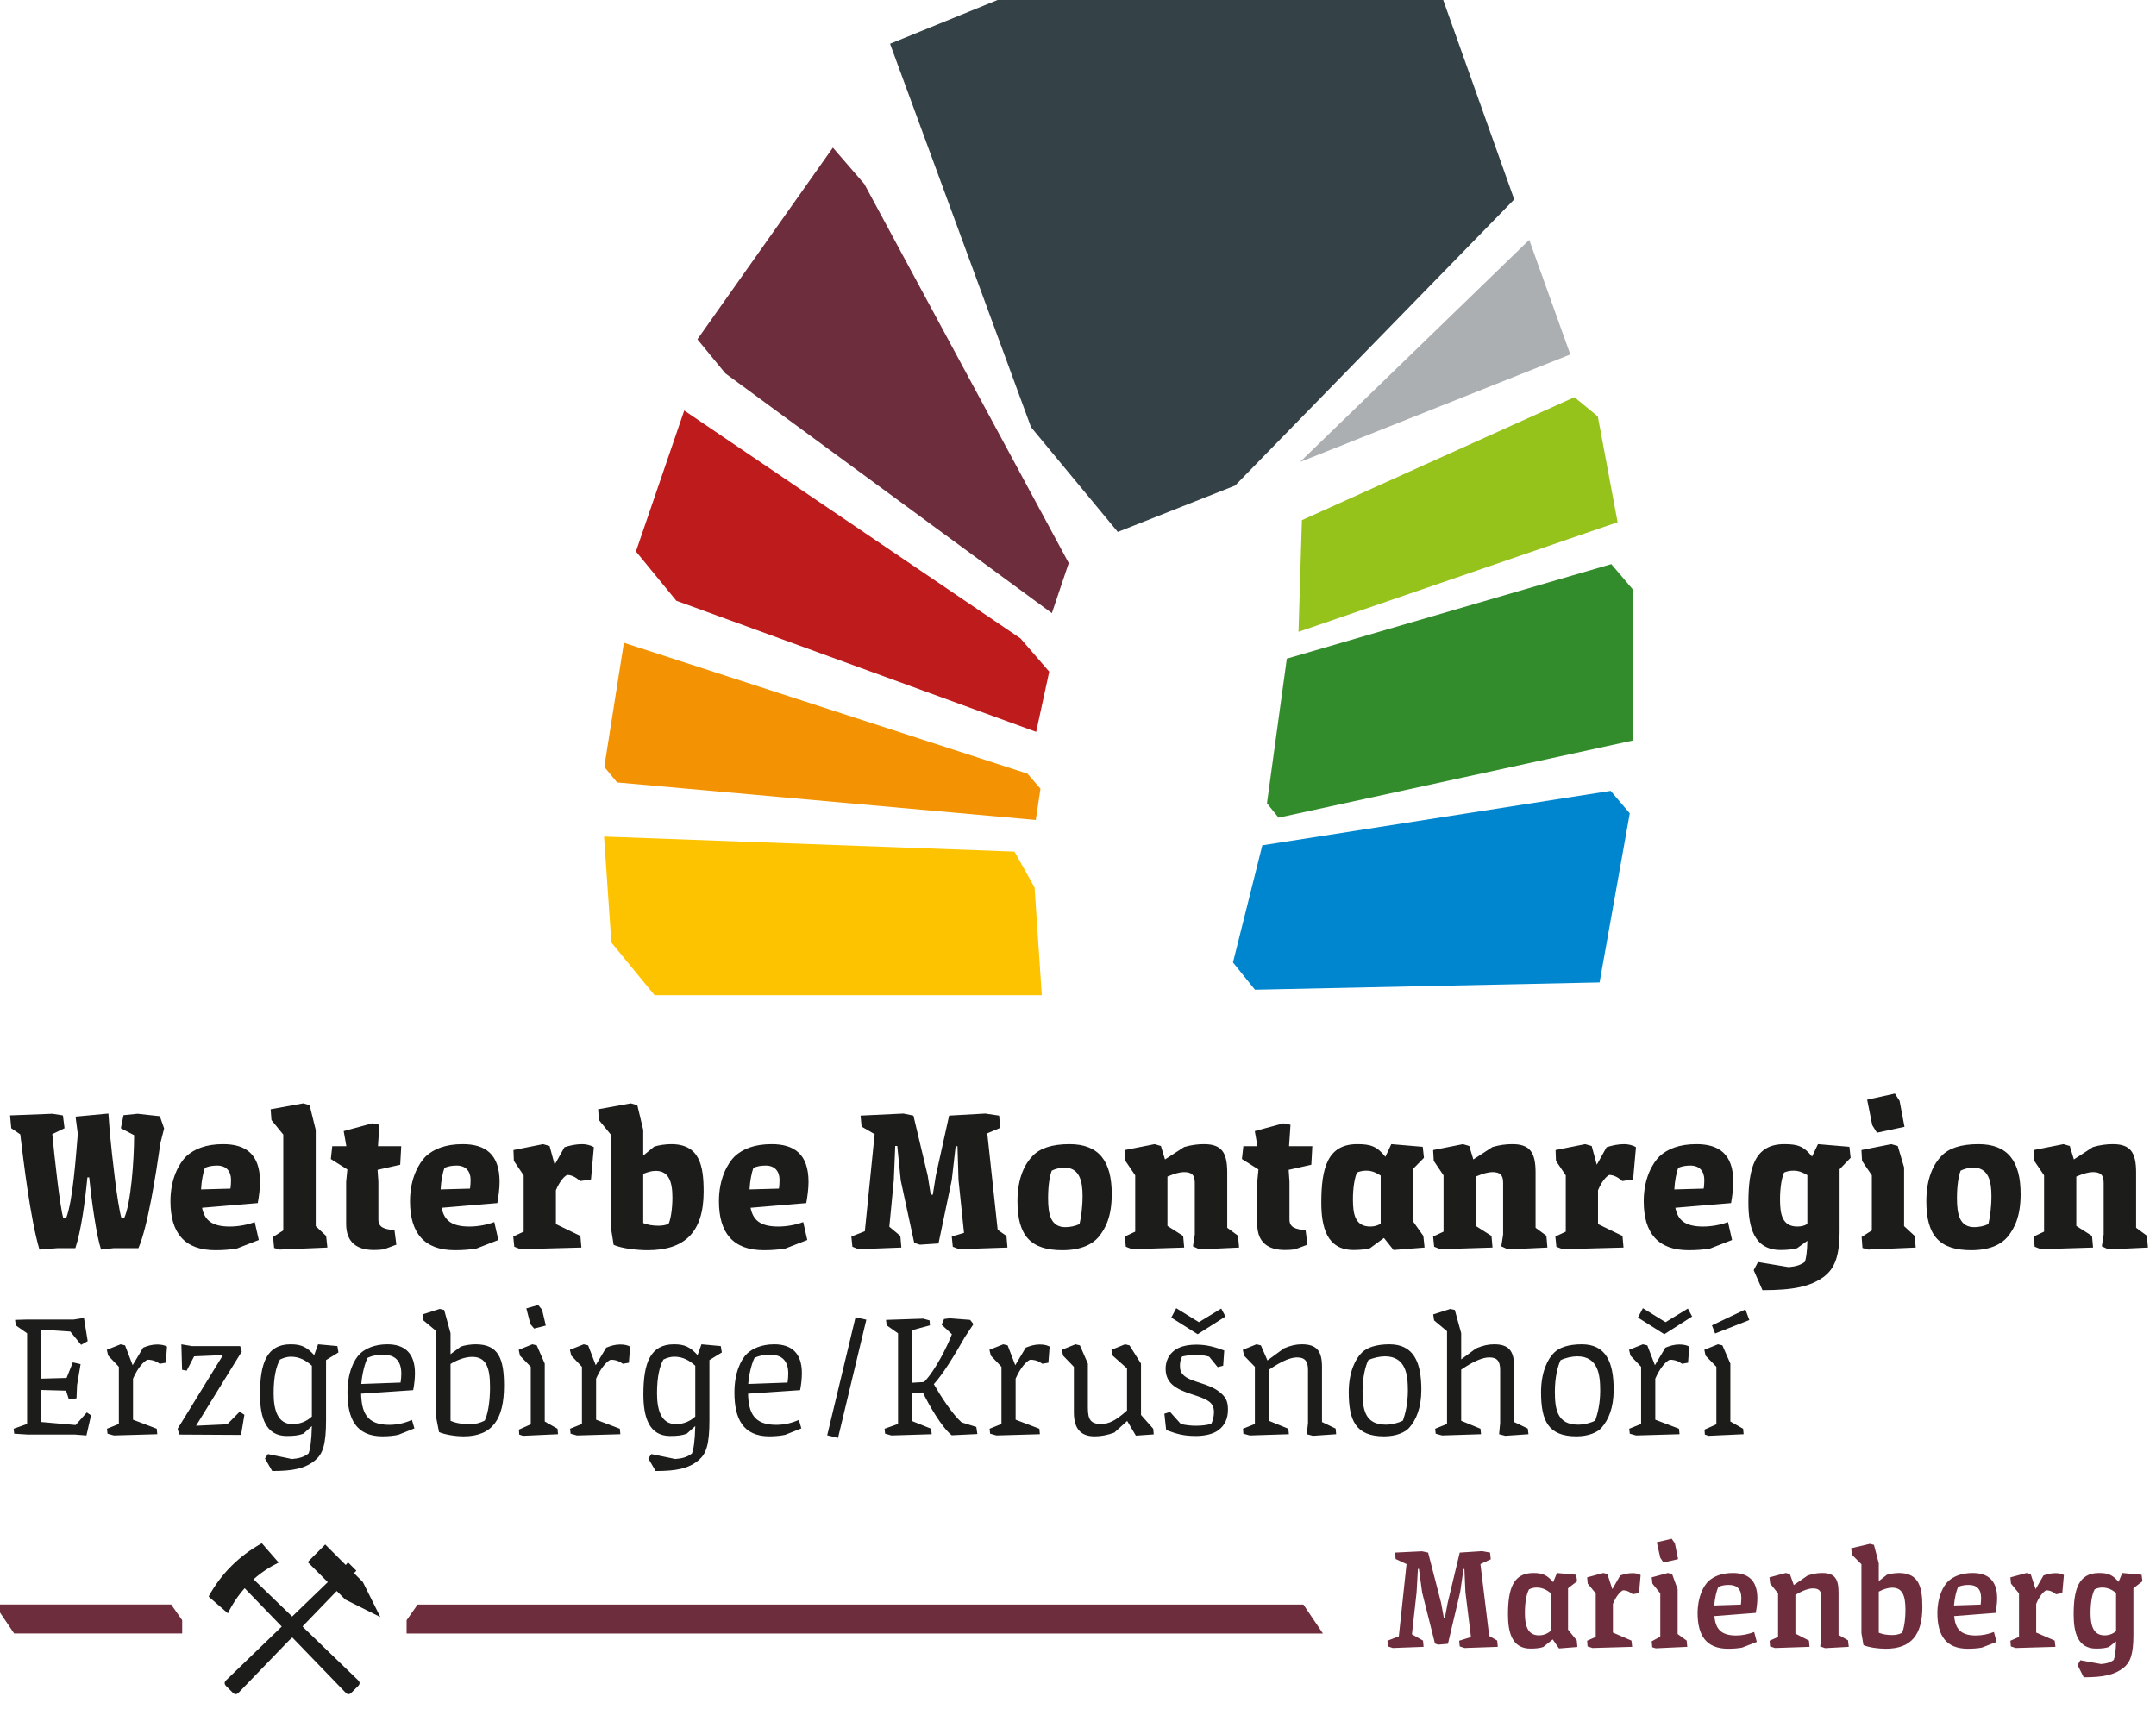
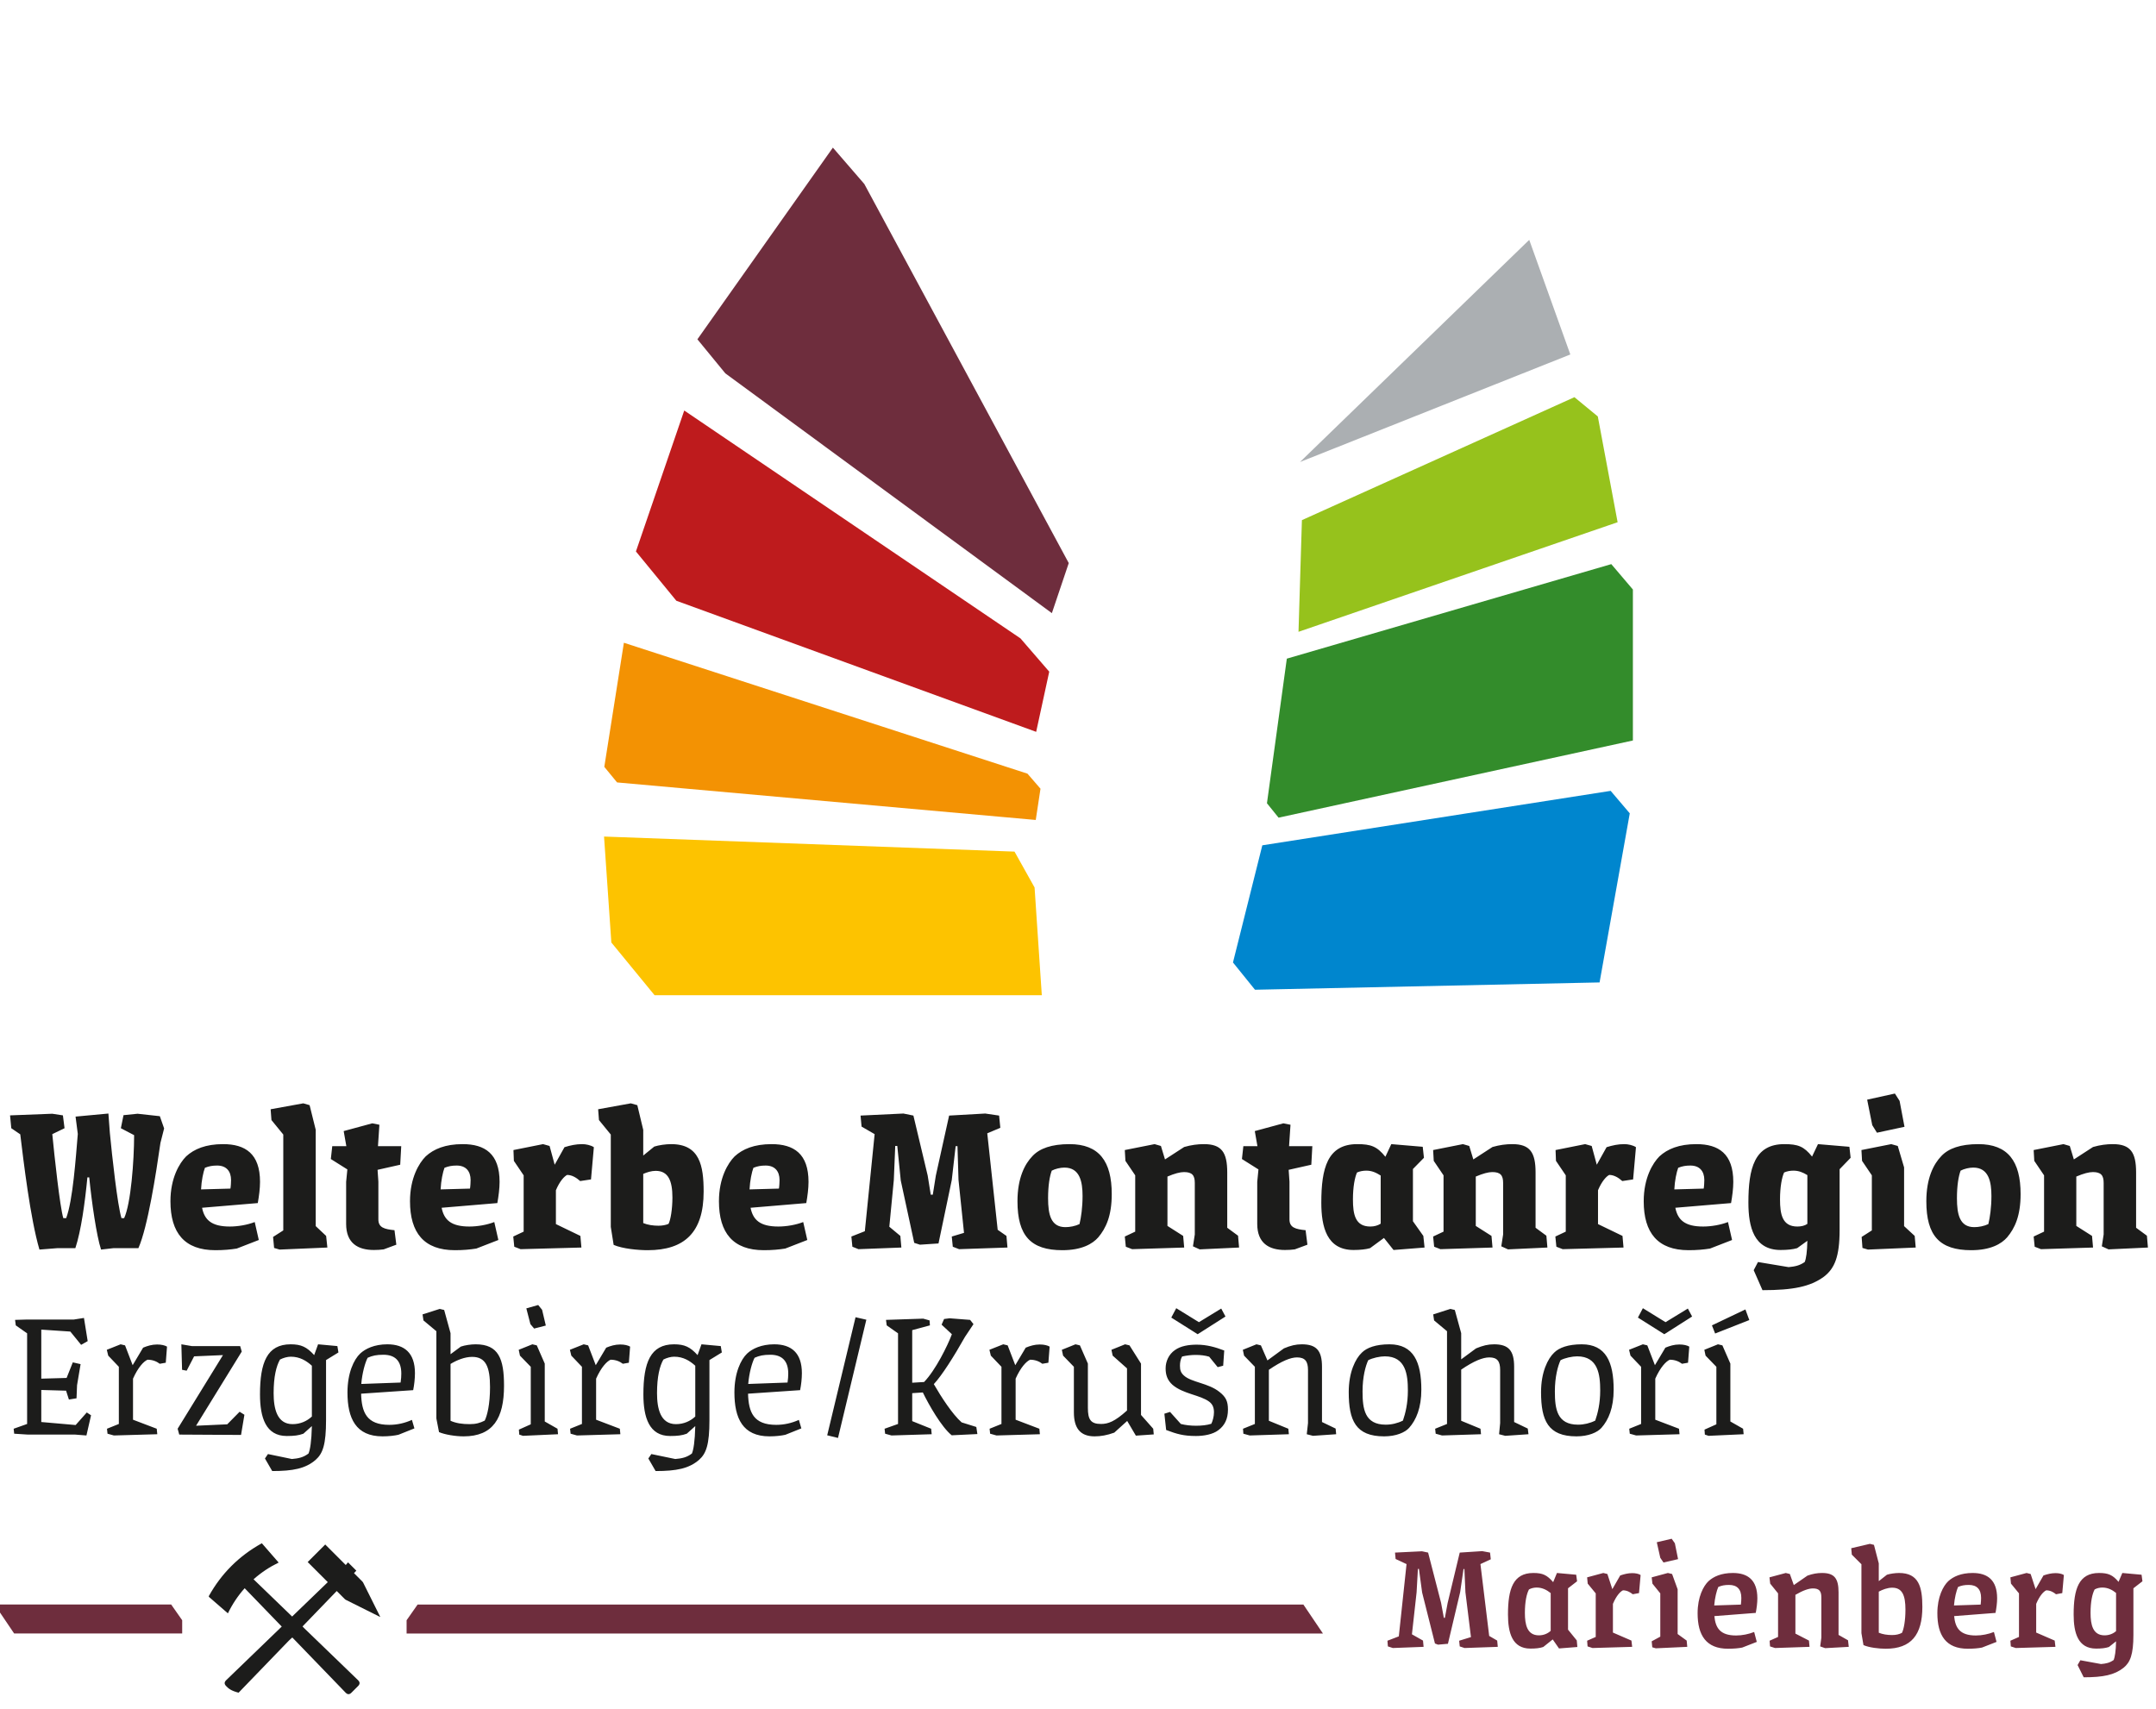
<svg xmlns="http://www.w3.org/2000/svg" width="100%" height="100%" viewBox="0 0 589 467" version="1.1" xml:space="preserve" style="fill-rule:evenodd;clip-rule:evenodd;stroke-linejoin:round;stroke-miterlimit:2;">
  <g transform="matrix(1,0,0,1,-3012.05,-5126.32)">
    <g transform="matrix(1,0,0,3.716,0,0)">
      <g transform="matrix(0.839,0,0,0.839,492.703,-254.477)">
        <g transform="matrix(1.695,0,0,0.456,3284.23,1998.11)">
          <path d="M0,-75.496L-6.037,-82.482L-32.064,-45.643L-26.702,-39.102L36.032,6.986L39.274,-2.635L0,-75.496Z" style="fill:rgb(110,45,61);fill-rule:nonzero;" />
        </g>
        <g transform="matrix(1.695,0,0,0.456,3333.14,2033.46)">
          <path d="M0,-24.703L-78.853,-27.596L-77.45,-7.235L-74.121,-3.174L-69.148,2.893L5.242,2.893L3.851,-17.812L0,-24.703Z" style="fill:rgb(253,195,0);fill-rule:nonzero;" />
        </g>
        <g transform="matrix(1.695,0,0,0.456,3337.36,2007.95)">
          <path d="M0,16.258L-77.53,-8.9L-81.292,14.951L-78.839,17.944L1.59,25.158L1.666,24.658L2.5,19.151L0,16.258Z" style="fill:rgb(243,146,3);fill-rule:nonzero;" />
        </g>
        <g transform="matrix(1.695,0,0,0.456,3335.07,1991.73)">
          <path d="M0,25.826L-64.586,-17.966L-73.867,9.123L-66.101,18.597L3.02,43.792L5.531,32.226L0,25.826Z" style="fill:rgb(190,27,29);fill-rule:nonzero;" />
        </g>
        <g transform="matrix(1.695,0,0,0.456,3527.25,2034.3)">
          <path d="M0,-38.221L-66.916,-27.756L-72.553,-5.24L-68.326,0L-2.129,-1.403L3.673,-33.9L0,-38.221Z" style="fill:rgb(0,134,206);fill-rule:nonzero;" />
        </g>
        <g transform="matrix(1.695,0,0,0.456,3527.46,2019.22)">
          <path d="M0,-48.727L-62.332,-30.561L-66.15,-2.769L-63.918,0L4.148,-14.833L4.148,-43.848L0,-48.727Z" style="fill:rgb(51,140,43);fill-rule:nonzero;" />
        </g>
        <g transform="matrix(1.695,0,0,0.456,3425.61,1982.37)">
          <path d="M0,45.092L0.655,23.629L53.004,0L57.497,3.701L61.302,24.03L0,45.092Z" style="fill:rgb(150,194,28);fill-rule:nonzero;" />
        </g>
        <g transform="matrix(1.695,0,0,0.456,3500.74,1988.05)">
          <path d="M0,-42.692L-44.036,0L7.894,-20.666L0,-42.692Z" style="fill:rgb(171,175,178);fill-rule:nonzero;" />
        </g>
        <g transform="matrix(1.695,0,0,0.456,3336.29,1994.18)">
-           <path d="M0,-104.319L-25.771,-93.825L1.319,-20.13L17.981,0L40.519,-8.913L94.137,-63.908L79.752,-104.319L0,-104.319Z" style="fill:rgb(52,66,72);fill-rule:nonzero;" />
-         </g>
+           </g>
        <g transform="matrix(1.695,0,0,0.456,3026.85,2075.21)">
          <path d="M0,-26.331L-8.981,-26.331L-11.295,-26.263L-11.159,-25.208L-8.981,-23.677L-8.981,-6.259L-11.567,-5.341L-11.465,-4.388L-8.845,-4.218L0.238,-4.218L2.415,-4.048L3.3,-7.926L2.483,-8.47L0.34,-6.055L-6.26,-6.633L-6.26,-12.791L-1.497,-12.655L-0.953,-10.954L0.51,-11.192L0.612,-13.71L1.293,-17.758L-0.204,-18.098L-1.395,-15.104L-6.26,-14.968L-6.26,-24.392L-0.68,-24.018L1.395,-21.466L2.654,-22.181L1.939,-26.637L0,-26.331ZM8.641,-17.248L8.641,-6.259L6.362,-5.341L6.464,-4.388L7.688,-4.048L16.023,-4.286L15.921,-5.341L11.363,-7.076L11.363,-14.968C12.349,-17.18 13.438,-18.302 14.152,-18.608C15.139,-18.608 15.921,-18.268 16.5,-17.826L17.656,-18.03L17.894,-21.126C17.486,-21.364 16.84,-21.534 15.989,-21.534C15.003,-21.534 14.118,-21.262 13.302,-20.922L11.295,-17.554L9.832,-21.364L8.981,-21.568L6.328,-20.514L6.6,-19.391L8.641,-17.248ZM20.786,-16.669L21.67,-16.499L23.099,-19.255L28.644,-19.493L19.935,-5.341L20.242,-4.218L32.115,-4.15L32.761,-8.028L31.842,-8.607L29.461,-6.191L23.473,-5.919L32.251,-20.173L31.944,-21.228L22.657,-21.228L20.65,-21.568L20.786,-16.669ZM50.621,-21.228L46.913,-21.568L46.165,-19.493C44.736,-21.058 43.681,-21.568 41.64,-21.568C37.115,-21.568 35.755,-18.064 35.755,-11.941C35.755,-7.484 36.877,-3.946 40.892,-3.946C42.286,-3.946 43.171,-4.048 44.089,-4.388L45.722,-5.851C45.654,-2.925 45.382,-1.292 45.076,-0.578C44.089,0.171 43.137,0.375 41.878,0.477L37.285,-0.476L36.707,0.375L38.102,2.79C42.116,2.79 44.498,2.314 46.437,0.647C47.832,-0.578 48.444,-2.313 48.444,-7.008L48.444,-18.54L50.825,-20.003L50.621,-21.228ZM45.722,-17.452L45.722,-7.688C44.77,-6.804 43.511,-6.225 42.014,-6.225C39.021,-6.225 38.374,-9.219 38.374,-12.179C38.374,-15.343 38.884,-17.384 39.599,-18.642C40.279,-18.983 41.028,-19.187 41.674,-19.187C43.409,-19.187 44.668,-18.404 45.722,-17.452M60.215,-21.568C57.731,-21.568 55.996,-20.718 55.01,-19.799C53.785,-18.642 52.56,-16.057 52.56,-12.315C52.56,-7.348 54.159,-3.878 59.296,-3.878C60.487,-3.878 61.644,-4.014 62.358,-4.184L65.42,-5.409L64.943,-7.042C63.583,-6.429 62.12,-6.089 60.589,-6.089C56.2,-6.089 55.282,-8.539 55.18,-12.077L65.182,-12.757C65.386,-13.778 65.522,-14.968 65.522,-16.023C65.522,-19.901 63.515,-21.568 60.215,-21.568M56.438,-18.983C57.357,-19.391 58.139,-19.561 59.466,-19.561C61.575,-19.561 62.902,-18.506 62.902,-15.955C62.902,-15.513 62.868,-14.832 62.766,-14.22L55.214,-13.948C55.384,-16.057 55.962,-18.098 56.438,-18.983M69.638,-7.314L70.148,-4.694C71.237,-4.218 73.278,-3.878 74.877,-3.878C80.524,-3.878 82.634,-7.348 82.634,-13.608C82.634,-18.745 81.613,-21.568 77.19,-21.568C76.272,-21.568 75.115,-21.398 74.333,-21.126L72.36,-19.663L72.36,-23.711L71.135,-28.168L70.284,-28.372L66.984,-27.318L67.155,-26.161L69.638,-24.086L69.638,-7.314ZM72.36,-17.792C73.516,-18.506 75.081,-19.153 76.51,-19.153C79.13,-19.153 79.946,-17.248 79.946,-13.335C79.946,-10.035 79.402,-7.858 78.925,-6.906C78.041,-6.463 77.258,-6.225 76.034,-6.225C74.639,-6.225 73.414,-6.395 72.36,-6.872L72.36,-17.792ZM88.927,-21.364L88.077,-21.568L85.457,-20.514L85.695,-19.391L87.771,-17.248L87.771,-6.191L85.491,-5.171L85.559,-4.218L86.274,-3.98L93.01,-4.286L92.908,-5.341L90.458,-6.735L90.458,-17.86L88.927,-21.364ZM87.703,-25.446L88.417,-24.596L90.662,-25.174L89.948,-28.202L89.2,-29.121L86.92,-28.474L87.703,-25.446ZM97.602,-17.248L97.602,-6.259L95.323,-5.341L95.425,-4.388L96.649,-4.048L104.984,-4.286L104.882,-5.341L100.324,-7.076L100.324,-14.968C101.31,-17.18 102.399,-18.302 103.113,-18.608C104.1,-18.608 104.882,-18.268 105.461,-17.826L106.617,-18.03L106.855,-21.126C106.447,-21.364 105.801,-21.534 104.95,-21.534C103.964,-21.534 103.079,-21.262 102.263,-20.922L100.256,-17.554L98.793,-21.364L97.942,-21.568L95.289,-20.514L95.561,-19.391L97.602,-17.248ZM124.273,-21.228L120.565,-21.568L119.817,-19.493C118.388,-21.058 117.333,-21.568 115.292,-21.568C110.767,-21.568 109.407,-18.064 109.407,-11.941C109.407,-7.484 110.529,-3.946 114.544,-3.946C115.938,-3.946 116.823,-4.048 117.741,-4.388L119.374,-5.851C119.306,-2.925 119.034,-1.292 118.728,-0.578C117.741,0.171 116.789,0.375 115.53,0.477L110.937,-0.476L110.359,0.375L111.754,2.79C115.768,2.79 118.15,2.314 120.089,0.647C121.484,-0.578 122.096,-2.313 122.096,-7.008L122.096,-18.54L124.477,-20.003L124.273,-21.228ZM119.374,-17.452L119.374,-7.688C118.422,-6.804 117.163,-6.225 115.666,-6.225C112.672,-6.225 112.026,-9.219 112.026,-12.179C112.026,-15.343 112.536,-17.384 113.251,-18.642C113.931,-18.983 114.68,-19.187 115.326,-19.187C117.061,-19.187 118.32,-18.404 119.374,-17.452M134.547,-21.568C132.064,-21.568 130.329,-20.718 129.342,-19.799C128.117,-18.642 126.893,-16.057 126.893,-12.315C126.893,-7.348 128.491,-3.878 133.628,-3.878C134.819,-3.878 135.976,-4.014 136.69,-4.184L139.752,-5.409L139.276,-7.042C137.915,-6.429 136.452,-6.089 134.921,-6.089C130.533,-6.089 129.614,-8.539 129.512,-12.077L139.514,-12.757C139.718,-13.778 139.854,-14.968 139.854,-16.023C139.854,-19.901 137.847,-21.568 134.547,-21.568M130.771,-18.983C131.689,-19.391 132.472,-19.561 133.799,-19.561C135.908,-19.561 137.235,-18.506 137.235,-15.955C137.235,-15.513 137.201,-14.832 137.099,-14.22L129.546,-13.948C129.716,-16.057 130.295,-18.098 130.771,-18.983M146.794,-3.572L152.237,-26.297L150.162,-26.773L144.719,-4.082L146.794,-3.572ZM158.326,-6.259L155.741,-5.341L155.843,-4.388L157.068,-4.048L164.79,-4.286L164.688,-5.341L161.048,-6.804L161.048,-12.179L163.089,-12.315C164.246,-9.933 166.661,-5.681 168.635,-4.082L173.567,-4.32L173.363,-5.681L170.54,-6.565C168.771,-8.13 166.627,-11.43 165.199,-13.914C166.729,-15.547 169.043,-19.187 171.186,-22.997L172.819,-25.446L172.173,-26.263L168.226,-26.569L167.172,-26.433L166.695,-25.344L168.669,-23.507C167.852,-21.296 165.505,-16.567 163.327,-14.322L161.048,-14.186L161.048,-24.29L164.45,-25.208L164.382,-26.161L163.157,-26.501L156.013,-26.263L156.149,-25.208L158.326,-23.677L158.326,-6.259ZM178.194,-17.248L178.194,-6.259L175.914,-5.341L176.016,-4.388L177.241,-4.048L185.576,-4.286L185.474,-5.341L180.915,-7.076L180.915,-14.968C181.902,-17.18 182.99,-18.302 183.705,-18.608C184.691,-18.608 185.474,-18.268 186.052,-17.826L187.209,-18.03L187.447,-21.126C187.039,-21.364 186.392,-21.534 185.542,-21.534C184.555,-21.534 183.671,-21.262 182.854,-20.922L180.847,-17.554L179.384,-21.364L178.534,-21.568L175.88,-20.514L176.152,-19.391L178.194,-17.248ZM193.264,-21.364L192.413,-21.568L189.794,-20.514L190.032,-19.391L192.107,-17.248L192.107,-8.505C192.107,-5.443 193.332,-3.878 196.088,-3.878C197.244,-3.878 198.469,-4.082 199.864,-4.592L202.347,-6.838L204.014,-4.014L207.45,-4.252L207.348,-5.341L205.001,-7.994L205.001,-17.86L202.79,-21.364L201.939,-21.568L199.32,-20.514L199.558,-19.391L202.313,-16.941L202.313,-8.845C199.932,-6.701 198.673,-6.259 197.312,-6.259C195.339,-6.259 194.795,-7.11 194.795,-9.355L194.795,-17.86L193.264,-21.364ZM220.99,-20.377C219.289,-21.024 217.622,-21.5 215.717,-21.5C214.186,-21.5 212.621,-21.262 211.498,-20.446C210.376,-19.663 209.729,-18.336 209.729,-16.941C209.729,-15.683 210.07,-14.662 211.056,-13.778C213.131,-12.009 216.363,-11.838 218.098,-10.546C218.677,-10.103 219.017,-9.525 219.017,-8.505C219.017,-7.722 218.779,-6.838 218.506,-6.293C217.656,-6.021 216.601,-5.919 215.581,-5.919C214.594,-5.919 213.574,-6.021 212.655,-6.259L210.58,-8.573L209.491,-8.232L209.831,-5.103C211.873,-4.32 213.199,-3.946 215.547,-3.946C217.078,-3.946 218.813,-4.252 219.867,-5.069C221.058,-5.953 221.704,-7.212 221.704,-9.015C221.704,-10.58 221.33,-11.43 220.071,-12.417C217.962,-14.118 214.696,-14.254 213.267,-15.547C212.655,-16.091 212.485,-16.601 212.485,-17.452C212.485,-18.064 212.587,-18.677 212.893,-19.221C213.778,-19.425 214.662,-19.527 215.513,-19.527C216.431,-19.527 217.316,-19.425 218.098,-19.187L219.731,-17.18L220.786,-17.452L220.99,-20.377ZM220.412,-28.44L216.125,-25.821L211.771,-28.508L210.818,-26.705L215.887,-23.507L221.228,-26.909L220.412,-28.44ZM237.081,-6.429L236.843,-4.286L238.034,-3.98L242.49,-4.286L242.388,-5.375L239.769,-6.633L239.769,-17.248C239.769,-20.343 238.714,-21.568 235.891,-21.568C234.734,-21.568 233.747,-21.33 232.455,-20.786L229.291,-18.472L228.032,-21.364L227.181,-21.568L224.562,-20.514L224.8,-19.391L226.875,-17.248L226.875,-6.259L224.596,-5.341L224.664,-4.388L225.889,-4.048L233.407,-4.286L233.305,-5.341L229.563,-6.872L229.563,-16.669C232.046,-18.37 233.747,-19.051 234.972,-19.051C236.503,-19.051 237.081,-18.302 237.081,-16.635L237.081,-6.429ZM256.507,-5.511C257.867,-7.042 258.854,-9.355 258.854,-12.859C258.854,-18.166 257.357,-21.568 252.73,-21.568C250.111,-21.568 248.376,-20.922 247.423,-19.969C246.198,-18.813 244.906,-16.227 244.906,-12.383C244.906,-6.94 246.233,-3.878 251.71,-3.878C253.989,-3.878 255.724,-4.626 256.507,-5.511M255.316,-6.906C254.295,-6.395 253.139,-6.123 252.016,-6.123C247.967,-6.123 247.559,-9.151 247.559,-12.519C247.559,-15.309 248.138,-17.418 248.648,-18.506C249.464,-18.949 250.893,-19.255 251.846,-19.255C255.894,-19.255 256.268,-15.683 256.268,-12.689C256.268,-10.171 255.792,-8.3 255.316,-6.906M273.993,-6.429L273.788,-4.286L274.979,-3.98L279.436,-4.286L279.3,-5.375L276.68,-6.633L276.68,-17.248C276.68,-20.343 275.625,-21.568 272.836,-21.568C271.645,-21.568 270.693,-21.33 269.366,-20.786L266.508,-18.677L266.508,-23.711L265.283,-28.168L264.433,-28.372L261.133,-27.318L261.303,-26.161L263.787,-24.086L263.787,-6.259L261.507,-5.341L261.609,-4.388L262.834,-4.048L270.318,-4.286L270.216,-5.341L266.508,-6.872L266.508,-16.703C268.958,-18.37 270.659,-19.051 271.917,-19.051C273.448,-19.051 273.993,-18.302 273.993,-16.635L273.993,-6.429ZM293.452,-5.511C294.813,-7.042 295.799,-9.355 295.799,-12.859C295.799,-18.166 294.302,-21.568 289.676,-21.568C287.056,-21.568 285.321,-20.922 284.368,-19.969C283.144,-18.813 281.851,-16.227 281.851,-12.383C281.851,-6.94 283.178,-3.878 288.655,-3.878C290.934,-3.878 292.669,-4.626 293.452,-5.511M292.261,-6.906C291.241,-6.395 290.084,-6.123 288.961,-6.123C284.913,-6.123 284.505,-9.151 284.505,-12.519C284.505,-15.309 285.083,-17.418 285.593,-18.506C286.41,-18.949 287.839,-19.255 288.791,-19.255C292.84,-19.255 293.214,-15.683 293.214,-12.689C293.214,-10.171 292.737,-8.3 292.261,-6.906M301.072,-17.248L301.072,-6.259L298.793,-5.341L298.895,-4.388L300.119,-4.048L308.454,-4.286L308.352,-5.341L303.794,-7.076L303.794,-14.968C304.78,-17.18 305.869,-18.302 306.583,-18.608C307.57,-18.608 308.352,-18.268 308.931,-17.826L310.087,-18.03L310.325,-21.126C309.917,-21.364 309.271,-21.534 308.42,-21.534C307.434,-21.534 306.549,-21.262 305.733,-20.922L303.726,-17.554L302.263,-21.364L301.412,-21.568L298.759,-20.514L299.031,-19.391L301.072,-17.248ZM310.053,-28.44L305.767,-25.821L301.412,-28.508L300.46,-26.705L305.529,-23.507L310.87,-26.909L310.053,-28.44ZM316.687,-21.364L315.836,-21.568L313.217,-20.514L313.455,-19.391L315.53,-17.248L315.53,-6.191L313.251,-5.171L313.319,-4.218L314.033,-3.98L320.769,-4.286L320.667,-5.341L318.218,-6.735L318.218,-17.86L316.687,-21.364ZM314.679,-25.208L315.292,-23.643L321.858,-26.229L321.109,-28.27L314.679,-25.208Z" style="fill:rgb(28,28,27);fill-rule:nonzero;" />
        </g>
        <g transform="matrix(1.695,0,0,0.456,3027.4,2058.61)">
          <path d="M0,-28.929L0.431,-25.597C0.039,-20.971 -0.51,-12.857 -1.803,-9.407L-2.352,-9.407C-3.018,-11.642 -4.038,-21.167 -4.469,-25.558L-2.117,-26.695L-2.43,-29.164L-4.469,-29.478L-12.583,-29.164L-12.348,-26.695L-10.623,-25.519C-9.996,-20.383 -8.702,-9.368 -6.938,-3.371L-3.489,-3.645L-0.039,-3.645C1.058,-6.938 1.803,-12.387 2.274,-17.247L2.626,-17.247C3.097,-12.504 4.038,-5.958 4.9,-3.371L7.291,-3.645L12.074,-3.645C13.877,-7.761 15.445,-17.875 16.307,-23.872L17.013,-26.655L16.19,-29.007L11.917,-29.478L9.212,-29.203L8.702,-26.695L11.25,-25.362C11.25,-20.462 10.623,-12.151 9.33,-9.407L8.82,-9.407C8.036,-11.995 7.017,-21.324 6.586,-25.832L6.311,-29.517L0,-28.929ZM28.342,-23.637C25.01,-23.637 22.775,-22.696 21.246,-21.285C19.953,-19.991 18.228,-17.13 18.228,-12.661C18.228,-6.585 20.933,-3.253 26.852,-3.253C28.42,-3.253 29.753,-3.371 30.968,-3.567L35.202,-5.213L34.418,-8.663C33.006,-8.114 31.203,-7.8 29.635,-7.8C26.146,-7.8 24.774,-9.055 24.304,-11.407L35.006,-12.308C35.241,-13.641 35.437,-15.091 35.437,-16.385C35.437,-21.795 32.614,-23.637 28.342,-23.637M24.853,-19.09C25.637,-19.403 26.303,-19.521 27.205,-19.521C28.969,-19.521 29.87,-18.423 29.87,-16.738C29.87,-16.385 29.831,-15.523 29.753,-15.091L24.108,-14.935C24.186,-16.62 24.539,-18.267 24.853,-19.09M39.905,-25.479L39.905,-7.055L37.945,-5.801L38.141,-3.684L39.2,-3.371L48.373,-3.763L48.137,-5.997L46.138,-7.879L46.138,-26.381L44.962,-31.124L43.747,-31.477L37.475,-30.34L37.632,-28.263L39.905,-25.479ZM49.039,-20.775L52.214,-18.776L51.979,-16.385L51.979,-8.31C51.979,-4.586 54.252,-3.292 57.31,-3.292C57.976,-3.292 58.643,-3.331 59.191,-3.41L61.622,-4.311L61.269,-7.095C59.309,-7.291 58.172,-7.604 58.172,-9.172L58.172,-16.424L58.016,-18.698L62.367,-19.678L62.563,-23.245L58.094,-23.245L58.368,-27.361L56.996,-27.635L51.508,-26.146L52.018,-23.245L49.313,-23.245L49.039,-20.775ZM74.362,-23.637C71.03,-23.637 68.795,-22.696 67.266,-21.285C65.973,-19.991 64.248,-17.13 64.248,-12.661C64.248,-6.585 66.953,-3.253 72.872,-3.253C74.44,-3.253 75.773,-3.371 76.988,-3.567L81.222,-5.213L80.438,-8.663C79.026,-8.114 77.223,-7.8 75.655,-7.8C72.166,-7.8 70.794,-9.055 70.324,-11.407L81.026,-12.308C81.261,-13.641 81.457,-15.091 81.457,-16.385C81.457,-21.795 78.634,-23.637 74.362,-23.637M70.873,-19.09C71.657,-19.403 72.323,-19.521 73.225,-19.521C74.989,-19.521 75.89,-18.423 75.89,-16.738C75.89,-16.385 75.851,-15.523 75.773,-15.091L70.128,-14.935C70.206,-16.62 70.559,-18.267 70.873,-19.09M86.082,-6.82L84.083,-5.879L84.279,-3.919L85.494,-3.449L97.176,-3.763L96.98,-5.997L92.276,-8.271L92.276,-14.778C93.021,-16.542 93.883,-17.443 94.432,-17.718C95.333,-17.718 96.196,-17.208 96.941,-16.542L99.018,-16.855L99.567,-23.049C98.979,-23.441 98.038,-23.637 97.333,-23.637C96.117,-23.637 95.059,-23.402 93.922,-23.049L92.041,-19.678L91.061,-23.284L89.806,-23.637L84.122,-22.5L84.201,-20.423L86.082,-17.639L86.082,-6.82ZM102.82,-25.479L102.82,-7.722L103.369,-4.272C105.094,-3.527 108.073,-3.253 109.916,-3.253C117.011,-3.253 120.656,-6.703 120.656,-14.503C120.656,-19.482 119.912,-23.637 114.424,-23.637C113.365,-23.637 112.032,-23.441 111.17,-23.167L109.053,-21.442L109.053,-26.381L107.916,-31.124L106.662,-31.477L100.39,-30.34L100.547,-28.263L102.82,-25.479ZM109.053,-17.914C109.759,-18.227 110.621,-18.502 111.444,-18.502C113.875,-18.502 114.659,-16.581 114.659,-13.367C114.659,-11.171 114.306,-9.055 113.914,-8.31C113.365,-8.075 112.699,-7.957 111.954,-7.957C110.974,-7.957 109.876,-8.114 109.053,-8.467L109.053,-17.914ZM133.71,-23.637C130.378,-23.637 128.143,-22.696 126.614,-21.285C125.321,-19.991 123.596,-17.13 123.596,-12.661C123.596,-6.585 126.301,-3.253 132.22,-3.253C133.788,-3.253 135.121,-3.371 136.336,-3.567L140.57,-5.213L139.786,-8.663C138.374,-8.114 136.571,-7.8 135.003,-7.8C131.514,-7.8 130.142,-9.055 129.672,-11.407L140.374,-12.308C140.609,-13.641 140.805,-15.091 140.805,-16.385C140.805,-21.795 137.982,-23.637 133.71,-23.637M130.221,-19.09C131.005,-19.403 131.671,-19.521 132.573,-19.521C134.337,-19.521 135.238,-18.423 135.238,-16.738C135.238,-16.385 135.199,-15.523 135.121,-15.091L129.476,-14.935C129.554,-16.62 129.907,-18.267 130.221,-19.09M168.323,-5.879L168.519,-3.919L169.734,-3.449L179.024,-3.763L178.828,-5.997L177.143,-7.173L175.143,-25.715L177.652,-26.773L177.417,-29.125L174.751,-29.517L167.813,-29.125L165.265,-17.6L164.677,-13.915L164.285,-13.915L163.697,-17.6L160.953,-29.125L159.032,-29.517L150.8,-29.125L150.996,-27.008L153.505,-25.558L151.623,-6.899L149.036,-5.879L149.232,-3.919L150.408,-3.449L158.64,-3.763L158.444,-5.997L156.327,-7.761L157.19,-16.738L157.464,-23.284L157.856,-23.284L158.523,-16.659L161.11,-4.664L162.207,-4.311L165.775,-4.547L168.323,-16.738L169.067,-23.245L169.42,-23.245L169.616,-16.777L170.675,-6.585L168.323,-5.879ZM196.468,-5.723C197.918,-7.447 199.055,-9.799 199.055,-14.033C199.055,-20.344 196.625,-23.637 190.941,-23.637C187.491,-23.637 185.217,-22.814 183.845,-21.363C182.356,-19.835 180.945,-17.13 180.945,-12.661C180.945,-6.036 183.493,-3.253 189.569,-3.253C193.293,-3.253 195.37,-4.468 196.468,-5.723M192.861,-8.271C192.038,-7.879 191.019,-7.683 190.157,-7.683C187.373,-7.683 186.825,-10.074 186.825,-13.249C186.825,-15.719 187.138,-17.483 187.53,-18.541C188.197,-18.894 189.177,-19.129 189.961,-19.129C192.94,-19.129 193.449,-16.385 193.449,-13.68C193.449,-11.485 193.175,-9.564 192.861,-8.271M215.009,-6.271L214.656,-3.998L215.95,-3.41L223.516,-3.763L223.32,-6.036L221.242,-7.565L221.242,-18.188C221.242,-22.03 220.184,-23.637 216.773,-23.637C215.558,-23.637 214.343,-23.48 212.971,-23.088L209.286,-20.697L208.502,-23.284L207.287,-23.637L201.564,-22.5L201.681,-20.423L203.563,-17.639L203.563,-6.82L201.564,-5.879L201.76,-3.919L202.975,-3.449L212.971,-3.763L212.775,-5.997L209.756,-7.918L209.756,-17.404C211.128,-17.992 212.187,-18.267 212.932,-18.267C214.5,-18.267 215.009,-17.639 215.009,-16.189L215.009,-6.271ZM224.064,-20.775L227.239,-18.776L227.004,-16.385L227.004,-8.31C227.004,-4.586 229.278,-3.292 232.335,-3.292C233.002,-3.292 233.668,-3.331 234.217,-3.41L236.647,-4.311L236.294,-7.095C234.334,-7.291 233.198,-7.604 233.198,-9.172L233.198,-16.424L233.041,-18.698L237.392,-19.678L237.588,-23.245L233.119,-23.245L233.394,-27.361L232.022,-27.635L226.534,-26.146L227.043,-23.245L224.338,-23.245L224.064,-20.775ZM253.189,-3.292L259.148,-3.763L258.913,-5.997L256.914,-8.819L256.914,-18.855L259.03,-21.011L258.795,-23.127L252.758,-23.637L251.621,-21.207C250.014,-23.206 248.838,-23.637 246.212,-23.637C240.489,-23.637 239.313,-19.011 239.313,-12.387C239.313,-7.722 240.371,-3.292 245.506,-3.292C246.761,-3.292 247.897,-3.41 248.682,-3.645L251.347,-5.605L253.189,-3.292ZM248.721,-7.8C245.82,-7.8 245.389,-10.152 245.389,-13.014C245.389,-15.405 245.742,-17.247 246.173,-18.188C246.721,-18.423 247.309,-18.541 247.976,-18.541C249.034,-18.541 249.857,-18.149 250.72,-17.6L250.72,-8.349C250.171,-7.996 249.505,-7.8 248.721,-7.8M274.24,-6.271L273.887,-3.998L275.181,-3.41L282.746,-3.763L282.55,-6.036L280.473,-7.565L280.473,-18.188C280.473,-22.03 279.414,-23.637 276.004,-23.637C274.789,-23.637 273.573,-23.48 272.201,-23.088L268.517,-20.697L267.733,-23.284L266.517,-23.637L260.794,-22.5L260.912,-20.423L262.793,-17.639L262.793,-6.82L260.794,-5.879L260.99,-3.919L262.205,-3.449L272.201,-3.763L272.005,-5.997L268.987,-7.918L268.987,-17.404C270.359,-17.992 271.417,-18.267 272.162,-18.267C273.73,-18.267 274.24,-17.639 274.24,-16.189L274.24,-6.271ZM286.274,-6.82L284.275,-5.879L284.471,-3.919L285.686,-3.449L297.367,-3.763L297.172,-5.997L292.468,-8.271L292.468,-14.778C293.212,-16.542 294.075,-17.443 294.624,-17.718C295.525,-17.718 296.388,-17.208 297.132,-16.542L299.21,-16.855L299.759,-23.049C299.171,-23.441 298.23,-23.637 297.524,-23.637C296.309,-23.637 295.251,-23.402 294.114,-23.049L292.232,-19.678L291.252,-23.284L289.998,-23.637L284.314,-22.5L284.392,-20.423L286.274,-17.639L286.274,-6.82ZM311.362,-23.637C308.03,-23.637 305.795,-22.696 304.267,-21.285C302.973,-19.991 301.248,-17.13 301.248,-12.661C301.248,-6.585 303.953,-3.253 309.872,-3.253C311.44,-3.253 312.773,-3.371 313.988,-3.567L318.222,-5.213L317.438,-8.663C316.027,-8.114 314.223,-7.8 312.655,-7.8C309.167,-7.8 307.795,-9.055 307.324,-11.407L318.026,-12.308C318.261,-13.641 318.457,-15.091 318.457,-16.385C318.457,-21.795 315.635,-23.637 311.362,-23.637M307.873,-19.09C308.657,-19.403 309.323,-19.521 310.225,-19.521C311.989,-19.521 312.891,-18.423 312.891,-16.738C312.891,-16.385 312.851,-15.523 312.773,-15.091L307.128,-14.935C307.207,-16.62 307.559,-18.267 307.873,-19.09M340.762,-23.127L334.725,-23.637L333.588,-21.246C332.02,-23.206 330.883,-23.637 328.257,-23.637C322.534,-23.637 321.358,-19.011 321.358,-12.387C321.358,-7.722 322.416,-3.292 327.551,-3.292C328.806,-3.292 329.942,-3.41 330.726,-3.645L332.686,-5.056C332.647,-2.979 332.451,-1.607 332.177,-0.979C331.158,-0.274 330.295,-0.117 329.08,0.001L323.2,-0.979L322.377,0.589L324.062,4.43C329.942,4.43 333.235,3.764 335.862,1.843C337.9,0.275 338.88,-1.959 338.88,-7.134L338.88,-18.815L340.997,-21.011L340.762,-23.127ZM332.686,-8.31C332.177,-7.957 331.51,-7.8 330.766,-7.8C327.865,-7.8 327.434,-10.152 327.434,-13.014C327.434,-15.405 327.786,-17.247 328.218,-18.188C328.766,-18.423 329.354,-18.541 330.021,-18.541C331.04,-18.541 331.863,-18.188 332.686,-17.679L332.686,-8.31ZM350.052,-23.284L348.797,-23.637L343.074,-22.5L343.192,-20.423L345.073,-17.639L345.073,-7.055L343.113,-5.801L343.27,-3.684L344.328,-3.371L353.501,-3.763L353.305,-5.997L351.267,-7.879L351.267,-19.168L350.052,-23.284ZM345.152,-27.283L346.053,-25.832L351.345,-26.969L350.404,-31.947L349.503,-33.359L344.172,-32.183L345.152,-27.283ZM371.063,-5.723C372.513,-7.447 373.65,-9.799 373.65,-14.033C373.65,-20.344 371.22,-23.637 365.536,-23.637C362.086,-23.637 359.812,-22.814 358.44,-21.363C356.951,-19.835 355.54,-17.13 355.54,-12.661C355.54,-6.036 358.088,-3.253 364.164,-3.253C367.888,-3.253 369.965,-4.468 371.063,-5.723M367.456,-8.271C366.633,-7.879 365.614,-7.683 364.752,-7.683C361.968,-7.683 361.42,-10.074 361.42,-13.249C361.42,-15.719 361.733,-17.483 362.125,-18.541C362.792,-18.894 363.772,-19.129 364.556,-19.129C367.535,-19.129 368.044,-16.385 368.044,-13.68C368.044,-11.485 367.77,-9.564 367.456,-8.271M389.604,-6.271L389.251,-3.998L390.545,-3.41L398.11,-3.763L397.914,-6.036L395.837,-7.565L395.837,-18.188C395.837,-22.03 394.779,-23.637 391.368,-23.637C390.153,-23.637 388.938,-23.48 387.566,-23.088L383.881,-20.697L383.097,-23.284L381.882,-23.637L376.159,-22.5L376.276,-20.423L378.158,-17.639L378.158,-6.82L376.159,-5.879L376.354,-3.919L377.57,-3.449L387.566,-3.763L387.37,-5.997L384.351,-7.918L384.351,-17.404C385.723,-17.992 386.782,-18.267 387.526,-18.267C389.094,-18.267 389.604,-17.639 389.604,-16.189L389.604,-6.271Z" style="fill:rgb(28,28,27);fill-rule:nonzero;" />
        </g>
        <g transform="matrix(1.695,0,0,0.456,3062.12,2088.18)">
          <path d="M0,5.566L0,3.017L-2.114,0L-36.038,0L-32.283,5.566L0,5.566Z" style="fill:rgb(110,45,61);fill-rule:nonzero;" />
        </g>
        <g transform="matrix(1.695,0,0,0.456,3097.96,2087.82)">
-           <path d="M0,7.135C-0.226,7.34 -0.465,7.533 -0.677,7.752C-3.89,11.078 -7.1,14.407 -10.311,17.736C-10.658,18.096 -11.034,18.113 -11.396,17.764C-11.842,17.333 -12.281,16.895 -12.712,16.449C-13.088,16.06 -13.073,15.699 -12.686,15.325C-9.19,11.95 -5.693,8.574 -2.197,5.199C-2.143,5.146 -2.089,5.095 -2.019,5.028C-4.394,2.57 -6.762,0.119 -9.142,-2.344C-9.795,-1.617 -10.382,-0.85 -10.919,-0.046C-11.456,0.759 -11.934,1.598 -12.363,2.487C-12.606,2.276 -12.835,2.077 -13.064,1.878C-14.032,1.036 -14.999,0.193 -15.969,-0.647C-16.052,-0.718 -16.064,-0.767 -16.009,-0.866C-13.609,-5.168 -10.256,-8.516 -5.958,-10.92C-5.922,-10.94 -5.884,-10.957 -5.837,-10.98C-4.765,-9.748 -3.695,-8.518 -2.613,-7.274C-4.371,-6.422 -5.972,-5.359 -7.432,-4.06C-4.964,-1.676 -2.5,0.704 -0.023,3.097C2.262,0.892 4.542,-1.309 6.826,-3.513C5.53,-4.808 4.242,-6.095 2.963,-7.375C4.098,-8.51 5.218,-9.63 6.335,-10.747C7.631,-9.451 8.939,-8.143 10.278,-6.805C10.437,-6.994 10.579,-7.162 10.711,-7.318C11.262,-6.766 11.783,-6.246 12.312,-5.717C12.175,-5.572 12.024,-5.413 11.863,-5.243C11.898,-5.206 11.932,-5.169 11.967,-5.134C12.468,-4.632 12.971,-4.131 13.471,-3.627C13.523,-3.575 13.573,-3.515 13.606,-3.449C14.692,-1.274 15.777,0.902 16.861,3.078C16.874,3.103 16.885,3.128 16.907,3.176C16.857,3.158 16.824,3.149 16.794,3.135C14.619,2.05 12.443,0.965 10.269,-0.122C10.208,-0.153 10.151,-0.199 10.102,-0.248C9.586,-0.762 9.072,-1.277 8.543,-1.807C6.347,0.469 4.156,2.74 1.973,5.002C2.096,5.13 2.207,5.257 2.329,5.374C5.767,8.695 9.206,12.015 12.645,15.335C13.006,15.684 13.03,16.057 12.683,16.42C12.245,16.878 11.796,17.327 11.339,17.766C10.974,18.115 10.605,18.096 10.255,17.733C6.885,14.244 3.516,10.754 0.147,7.264C0.092,7.206 0.035,7.15 -0.021,7.093C-0.014,7.107 -0.007,7.121 0,7.135" style="fill:rgb(28,28,27);fill-rule:nonzero;" />
+           <path d="M0,7.135C-0.226,7.34 -0.465,7.533 -0.677,7.752C-3.89,11.078 -7.1,14.407 -10.311,17.736C-11.842,17.333 -12.281,16.895 -12.712,16.449C-13.088,16.06 -13.073,15.699 -12.686,15.325C-9.19,11.95 -5.693,8.574 -2.197,5.199C-2.143,5.146 -2.089,5.095 -2.019,5.028C-4.394,2.57 -6.762,0.119 -9.142,-2.344C-9.795,-1.617 -10.382,-0.85 -10.919,-0.046C-11.456,0.759 -11.934,1.598 -12.363,2.487C-12.606,2.276 -12.835,2.077 -13.064,1.878C-14.032,1.036 -14.999,0.193 -15.969,-0.647C-16.052,-0.718 -16.064,-0.767 -16.009,-0.866C-13.609,-5.168 -10.256,-8.516 -5.958,-10.92C-5.922,-10.94 -5.884,-10.957 -5.837,-10.98C-4.765,-9.748 -3.695,-8.518 -2.613,-7.274C-4.371,-6.422 -5.972,-5.359 -7.432,-4.06C-4.964,-1.676 -2.5,0.704 -0.023,3.097C2.262,0.892 4.542,-1.309 6.826,-3.513C5.53,-4.808 4.242,-6.095 2.963,-7.375C4.098,-8.51 5.218,-9.63 6.335,-10.747C7.631,-9.451 8.939,-8.143 10.278,-6.805C10.437,-6.994 10.579,-7.162 10.711,-7.318C11.262,-6.766 11.783,-6.246 12.312,-5.717C12.175,-5.572 12.024,-5.413 11.863,-5.243C11.898,-5.206 11.932,-5.169 11.967,-5.134C12.468,-4.632 12.971,-4.131 13.471,-3.627C13.523,-3.575 13.573,-3.515 13.606,-3.449C14.692,-1.274 15.777,0.902 16.861,3.078C16.874,3.103 16.885,3.128 16.907,3.176C16.857,3.158 16.824,3.149 16.794,3.135C14.619,2.05 12.443,0.965 10.269,-0.122C10.208,-0.153 10.151,-0.199 10.102,-0.248C9.586,-0.762 9.072,-1.277 8.543,-1.807C6.347,0.469 4.156,2.74 1.973,5.002C2.096,5.13 2.207,5.257 2.329,5.374C5.767,8.695 9.206,12.015 12.645,15.335C13.006,15.684 13.03,16.057 12.683,16.42C12.245,16.878 11.796,17.327 11.339,17.766C10.974,18.115 10.605,18.096 10.255,17.733C6.885,14.244 3.516,10.754 0.147,7.264C0.092,7.206 0.035,7.15 -0.021,7.093C-0.014,7.107 -0.007,7.121 0,7.135" style="fill:rgb(28,28,27);fill-rule:nonzero;" />
        </g>
        <g transform="matrix(1.695,0,0,0.456,3427.2,2090.72)">
          <path d="M0,-5.566L-170.162,-5.566L-172.276,-2.548L-172.276,0L3.755,0L0,-5.566Z" style="fill:rgb(110,45,61);fill-rule:nonzero;" />
        </g>
        <g transform="matrix(1.695,0,0,0.456,3477.92,2085.62)">
          <path d="M0,12.572L0.112,13.664L1.036,13.972L7.42,13.748L7.308,12.544L5.768,11.648L4.088,-2.156L6.076,-3.08L5.936,-4.368L4.424,-4.648L0.112,-4.368L-2.212,5.32L-2.744,8.176L-2.94,8.176L-3.472,5.292L-5.964,-4.368L-7.14,-4.62L-12.32,-4.368L-12.208,-3.136L-10.108,-2.156L-11.592,11.732L-13.776,12.572L-13.692,13.664L-12.74,13.972L-6.832,13.748L-6.944,12.544L-9.072,11.34L-8.176,3.276L-7.924,-1.232L-7.728,-1.232L-7.112,3.304L-4.648,13.104L-4.06,13.328L-2.156,13.16L0.196,3.22L0.84,-1.204L1.008,-1.204L1.204,3.248L2.268,11.872L0,12.572ZM19.18,14.056L22.708,13.776L22.596,12.516L20.916,10.444L20.916,2.492L22.652,1.148L22.484,-0.112L18.788,-0.448L18.06,1.316C16.884,-0.056 16.044,-0.448 14.252,-0.448C10.36,-0.448 9.38,2.632 9.38,7.532C9.38,11.032 10.192,14.084 13.692,14.084C14.728,14.084 15.484,14 16.156,13.776L17.976,12.32L19.18,14.056ZM15.316,11.536C13.048,11.536 12.628,9.464 12.628,7.224C12.628,5.068 12.964,3.556 13.412,2.716C13.86,2.464 14.392,2.352 14.896,2.352C15.988,2.352 16.856,2.828 17.584,3.416L17.584,10.668C17.024,11.2 16.212,11.536 15.316,11.536M26.236,11.844L24.584,12.572L24.668,13.664L25.62,13.972L33.236,13.748L33.096,12.544L29.54,11.004L29.54,5.488C30.212,3.892 30.968,3.108 31.472,2.884C32.2,2.884 32.844,3.22 33.348,3.64L34.552,3.416L34.86,-0.056C34.468,-0.308 33.852,-0.42 33.264,-0.42C32.424,-0.42 31.696,-0.224 30.94,0.028L29.428,2.66L28.476,-0.252L27.692,-0.448L24.584,0.392L24.696,1.596L26.236,3.472L26.236,11.844ZM40.907,-0.252L40.095,-0.448L36.987,0.392L37.127,1.596L38.639,3.472L38.639,11.788L36.987,12.684L37.099,13.832L37.771,14.028L43.819,13.748L43.707,12.544L41.971,11.284L41.971,2.688L40.907,-0.252ZM38.639,-3.36L39.255,-2.464L42.055,-3.108L41.439,-6.16L40.823,-7.028L37.967,-6.356L38.639,-3.36ZM52.583,-0.448C50.343,-0.448 48.859,0.252 47.907,1.12C46.927,2.044 45.807,4.144 45.807,7.28C45.807,11.508 47.431,14.112 51.659,14.112C52.723,14.112 53.675,14.028 54.375,13.888L57.175,12.796L56.671,10.892C55.607,11.312 54.375,11.564 53.199,11.564C50.147,11.564 49.251,10.136 49.027,7.84L56.979,7.224C57.147,6.328 57.287,5.32 57.287,4.424C57.287,0.896 55.439,-0.448 52.583,-0.448M49.783,2.24C50.427,1.96 50.987,1.848 51.855,1.848C53.367,1.848 54.207,2.66 54.207,4.34C54.207,4.648 54.179,5.208 54.123,5.628L48.999,5.796C49.111,4.34 49.475,2.912 49.783,2.24M69.579,11.984L69.355,13.664L70.307,14L74.843,13.748L74.703,12.488L72.883,11.452L72.883,3.276C72.883,0.616 72.099,-0.448 69.719,-0.448C68.795,-0.448 67.955,-0.308 66.919,0.056L64.287,1.876L63.531,-0.252L62.747,-0.448L59.611,0.392L59.751,1.596L61.263,3.472L61.263,11.844L59.639,12.572L59.723,13.664L60.675,13.972L67.311,13.748L67.199,12.544L64.595,11.2L64.595,3.752C66.079,2.884 67.171,2.52 67.955,2.52C69.159,2.52 69.579,3.024 69.579,4.228L69.579,11.984ZM77.279,11.116L77.671,13.412C78.734,13.888 80.639,14.112 81.955,14.112C86.827,14.112 88.983,11.452 88.983,6.076C88.983,2.212 88.283,-0.448 84.503,-0.448C83.775,-0.448 82.794,-0.308 82.179,-0.112L80.611,1.12L80.611,-2.296L79.687,-5.852L78.903,-6.048L75.319,-5.208L75.431,-3.976L77.279,-2.128L77.279,11.116ZM80.611,3.136C81.339,2.744 82.291,2.38 83.187,2.38C85.119,2.38 85.734,3.836 85.734,6.608C85.734,8.764 85.398,10.416 85.063,11.06C84.503,11.34 83.943,11.48 83.159,11.48C82.234,11.48 81.339,11.34 80.611,11.032L80.611,3.136ZM98.642,-0.448C96.402,-0.448 94.918,0.252 93.966,1.12C92.986,2.044 91.866,4.144 91.866,7.28C91.866,11.508 93.49,14.112 97.718,14.112C98.782,14.112 99.734,14.028 100.434,13.888L103.234,12.796L102.73,10.892C101.666,11.312 100.434,11.564 99.258,11.564C96.206,11.564 95.31,10.136 95.086,7.84L103.038,7.224C103.206,6.328 103.346,5.32 103.346,4.424C103.346,0.896 101.498,-0.448 98.642,-0.448M95.842,2.24C96.486,1.96 97.046,1.848 97.914,1.848C99.426,1.848 100.266,2.66 100.266,4.34C100.266,4.648 100.238,5.208 100.182,5.628L95.058,5.796C95.17,4.34 95.534,2.912 95.842,2.24M107.546,11.844L105.894,12.572L105.978,13.664L106.93,13.972L114.546,13.748L114.406,12.544L110.85,11.004L110.85,5.488C111.522,3.892 112.278,3.108 112.782,2.884C113.51,2.884 114.154,3.22 114.658,3.64L115.862,3.416L116.17,-0.056C115.778,-0.308 115.162,-0.42 114.574,-0.42C113.734,-0.42 113.006,-0.224 112.25,0.028L110.738,2.66L109.786,-0.252L109.002,-0.448L105.894,0.392L106.006,1.596L107.546,3.472L107.546,11.844ZM131.094,-0.112L127.398,-0.448L126.67,1.26C125.55,-0.084 124.682,-0.448 122.918,-0.448C119.026,-0.448 118.046,2.632 118.046,7.532C118.046,11.032 118.858,14.084 122.358,14.084C123.394,14.084 124.15,14 124.822,13.776L126.194,12.684C126.166,14.616 125.942,15.736 125.746,16.268C124.962,16.828 124.262,16.968 123.31,17.052L119.334,16.324L118.802,17.248L119.978,19.6C123.73,19.6 125.886,19.152 127.622,17.78C128.91,16.744 129.526,15.232 129.526,11.452L129.526,2.492L131.262,1.148L131.094,-0.112ZM126.194,10.724C125.634,11.228 124.85,11.536 123.982,11.536C121.714,11.536 121.294,9.464 121.294,7.224C121.294,5.068 121.63,3.556 122.078,2.716C122.526,2.464 123.058,2.352 123.562,2.352C124.626,2.352 125.466,2.8 126.194,3.388L126.194,10.724Z" style="fill:rgb(110,45,61);fill-rule:nonzero;" />
        </g>
      </g>
    </g>
  </g>
</svg>